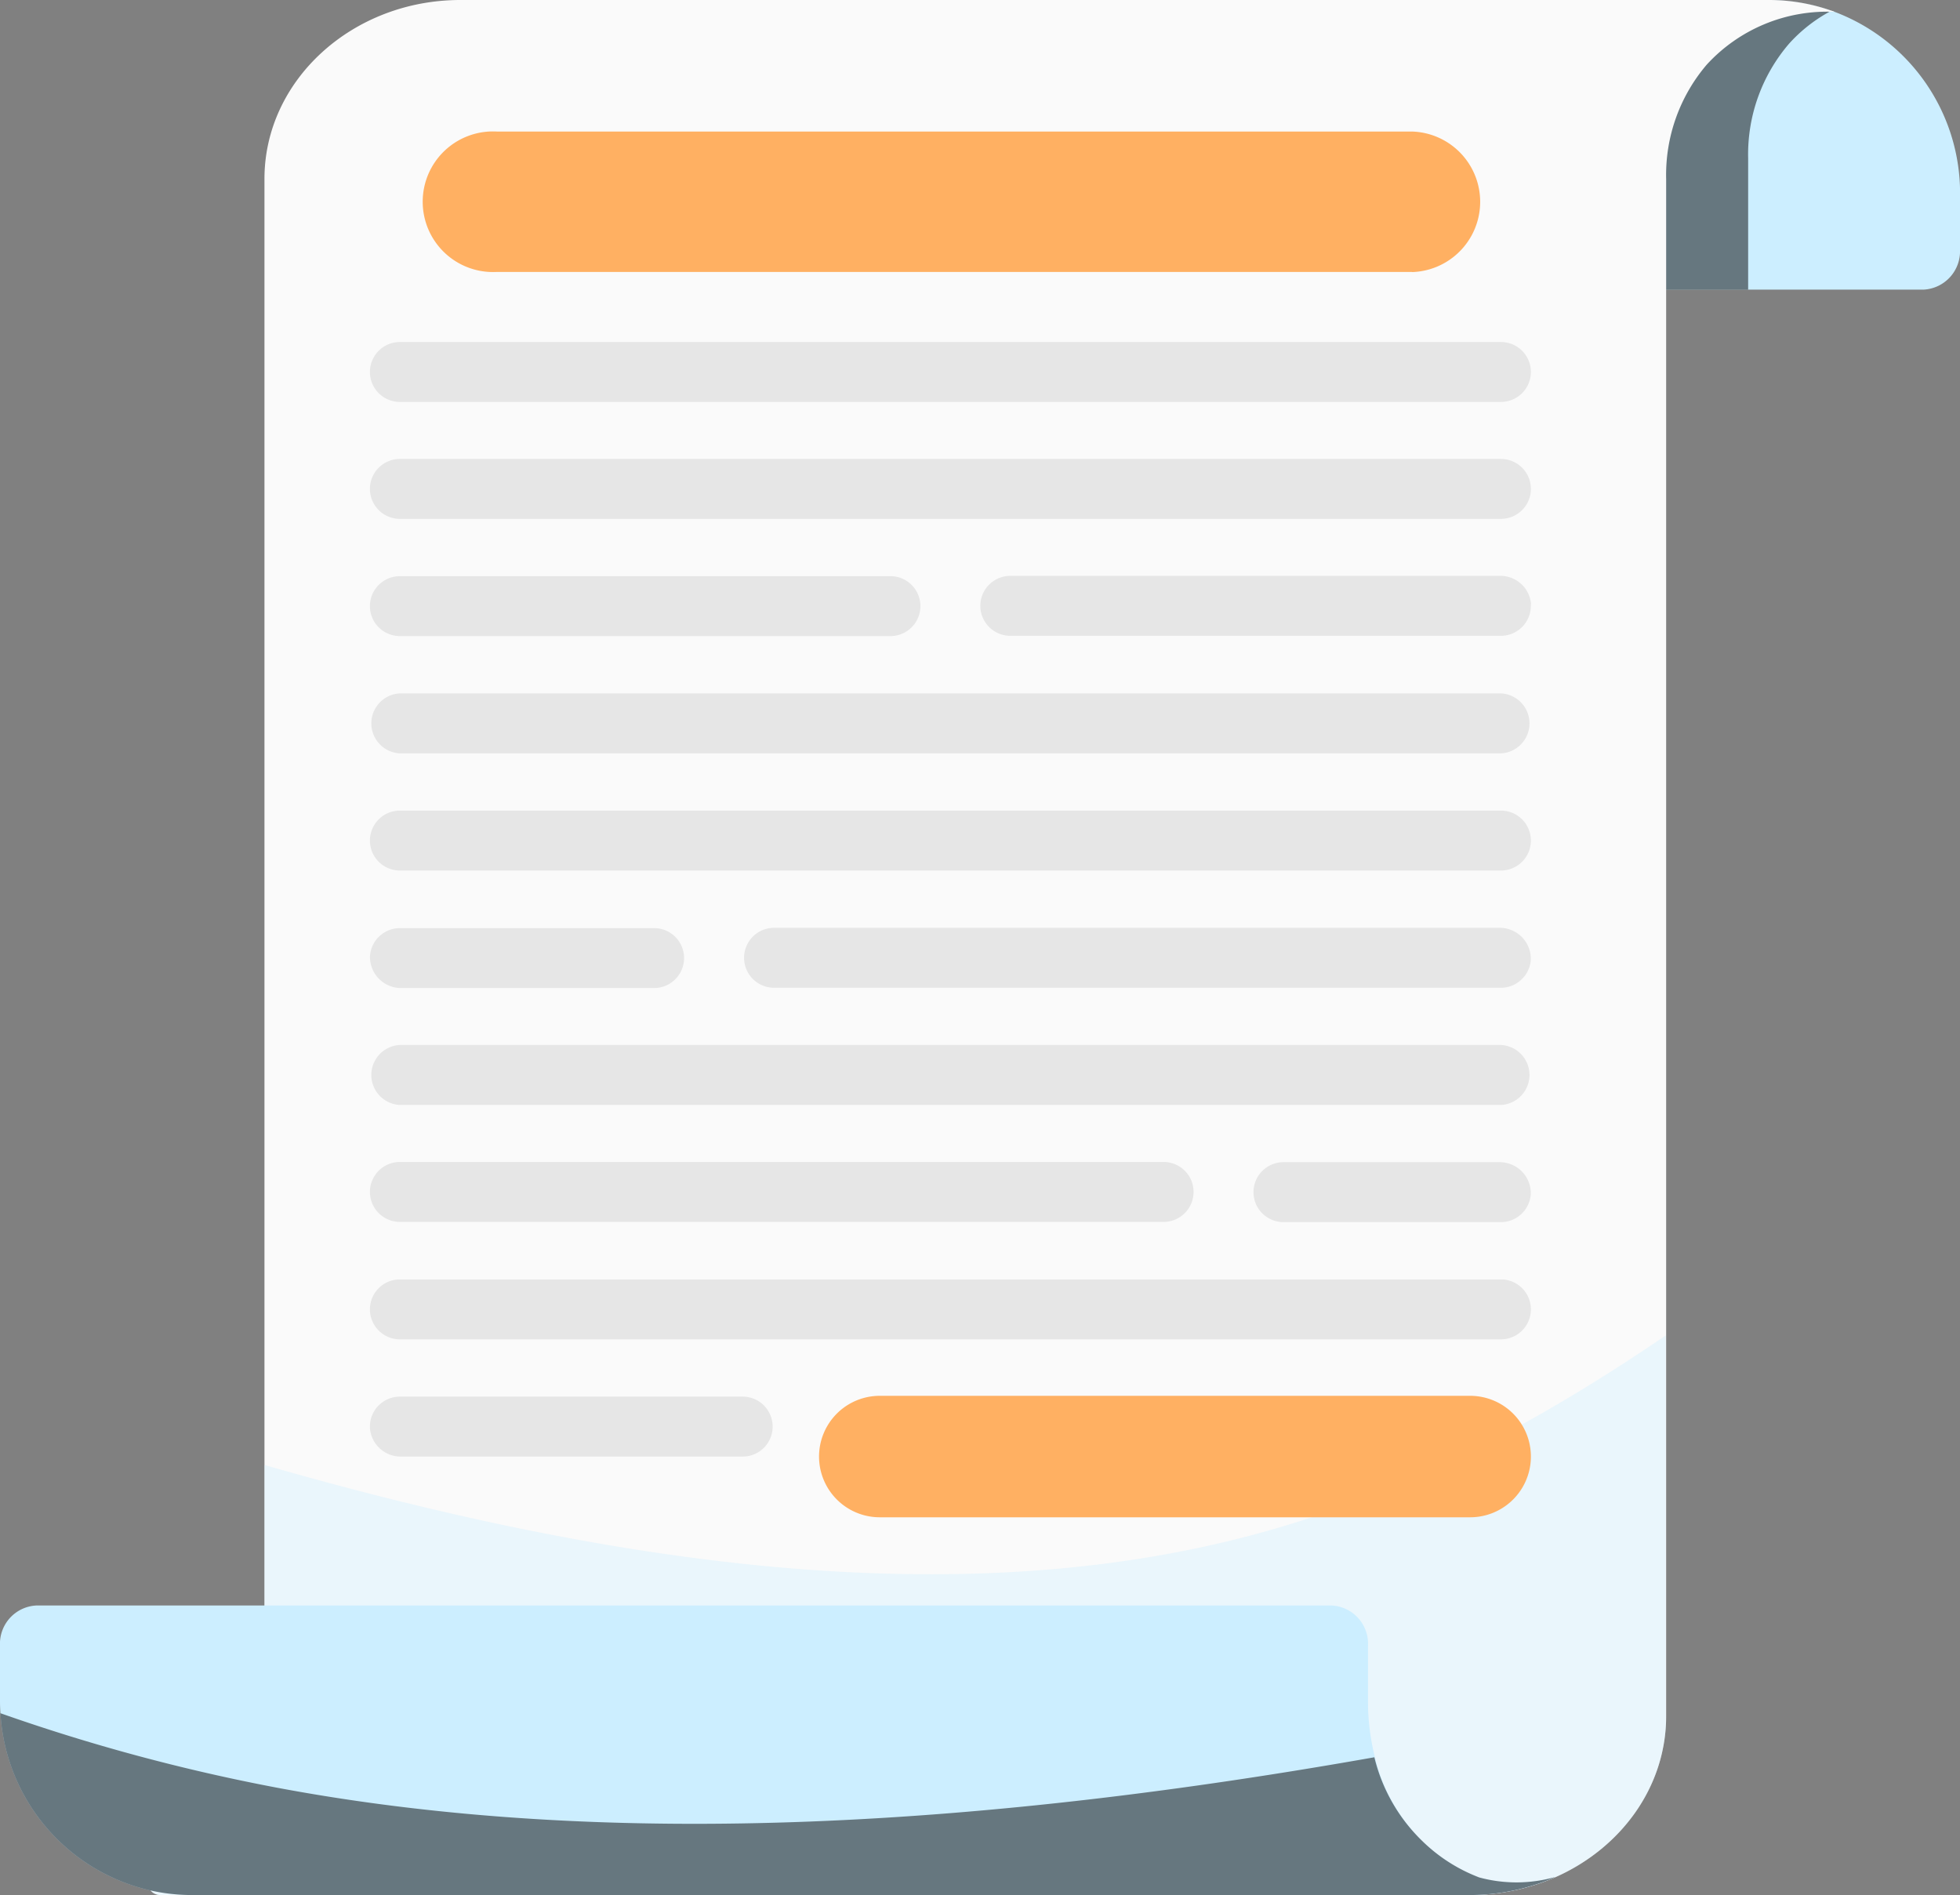
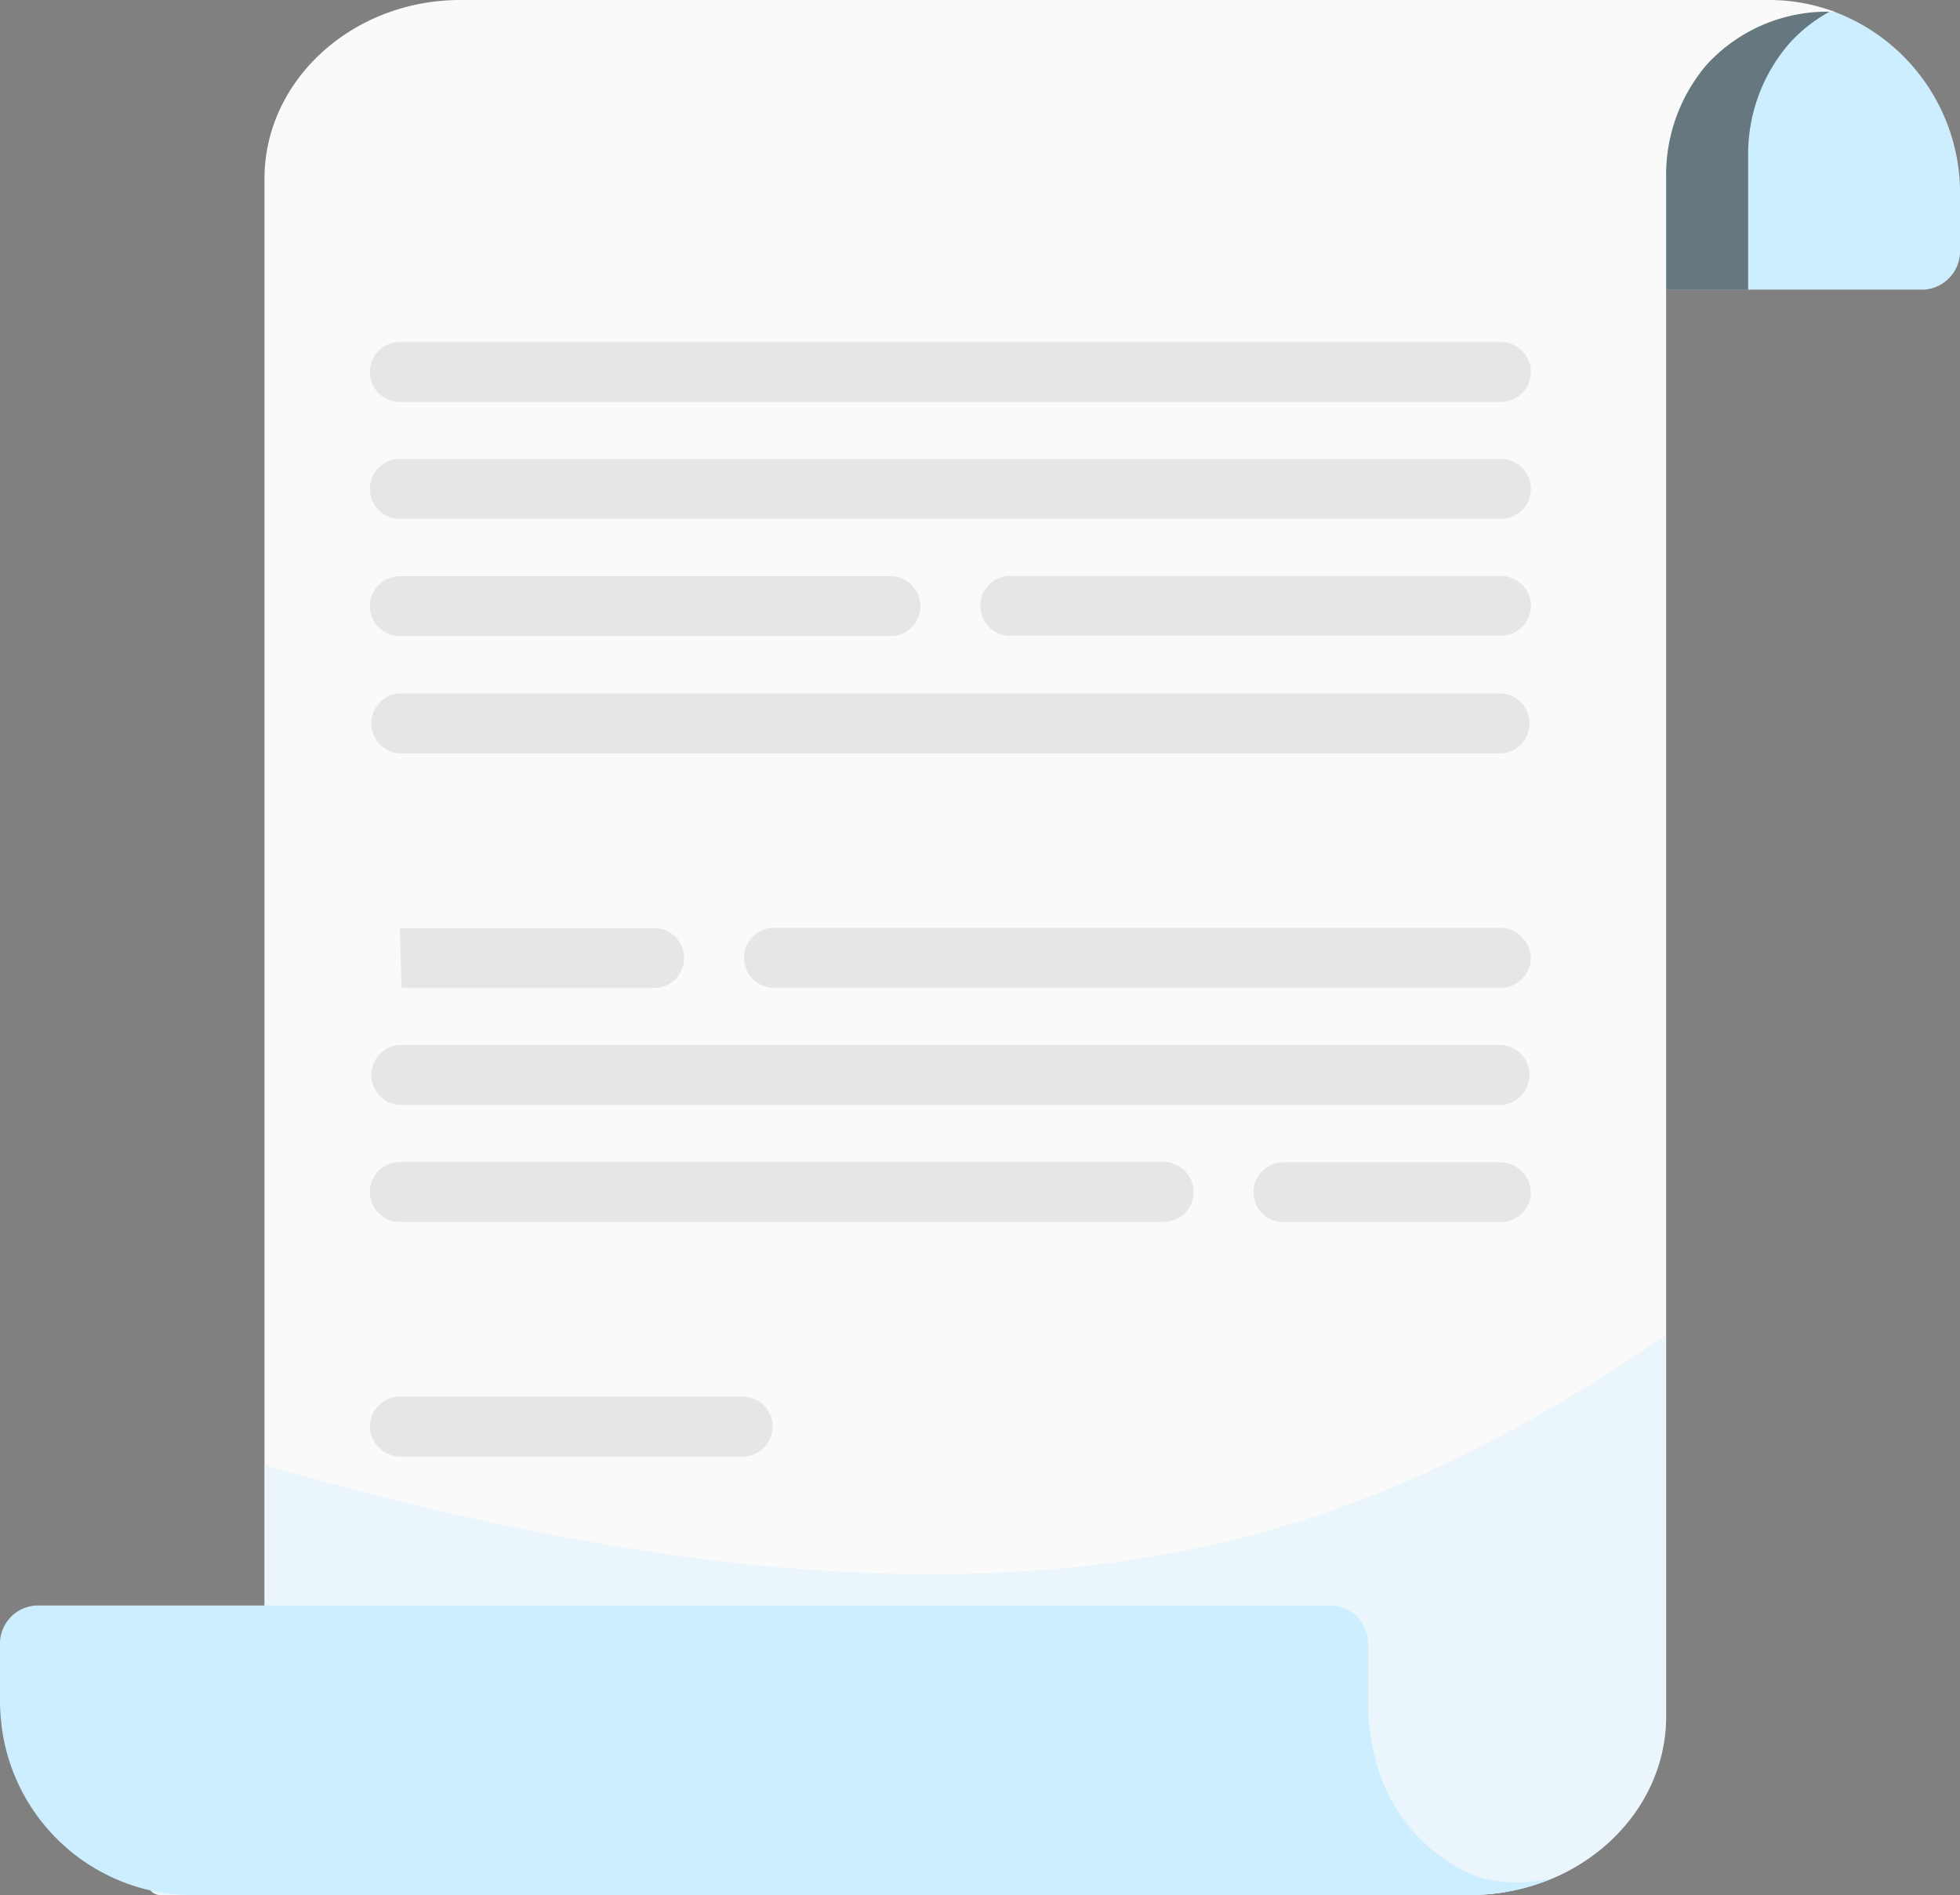
<svg xmlns="http://www.w3.org/2000/svg" viewBox="0 0 268.21 259.31">
  <rect x="0" y="0" width="268.21" height="259.31" fill="#808080" stroke="none" />
  <defs>
    <style>.cls-1{fill:none;}.cls-2{isolation:isolate;}.cls-3{clip-path:url(#clip-path);}.cls-4{fill:#cef;}.cls-5{opacity:0.5;mix-blend-mode:soft-light;}.cls-6{clip-path:url(#clip-path-3);}.cls-7{fill:#fafafa;}.cls-8{opacity:0.35;}.cls-9{clip-path:url(#clip-path-4);}.cls-10{fill:#e6e6e6;}.cls-11{fill:#ffb062;}.cls-12{clip-path:url(#clip-path-5);}</style>
    <clipPath id="clip-path" transform="translate(0 0)">
      <rect class="cls-1" width="268.21" height="259.31" />
    </clipPath>
    <clipPath id="clip-path-3" transform="translate(0 0)">
      <rect class="cls-1" x="65.24" y="0.02" width="185.35" height="39.61" />
    </clipPath>
    <clipPath id="clip-path-4" transform="translate(0 0)">
      <rect class="cls-1" x="20.12" y="182.73" width="207.83" height="76.58" />
    </clipPath>
    <clipPath id="clip-path-5" transform="translate(0 0)">
      <rect class="cls-1" x="0.06" y="234.43" width="212.66" height="24.88" />
    </clipPath>
  </defs>
  <title>list4</title>
  <g class="cls-2">
    <g id="Слой_1" data-name="Слой 1">
      <g class="cls-3">
        <g class="cls-3">
          <path class="cls-4" d="M268.21,26.56v7.56a5.26,5.26,0,0,1-4.95,5.51H86a5.26,5.26,0,0,1-5-5.51V26.56C81.09,15.47,76,6.67,66,2.51A1.3,1.3,0,0,1,66.4,0H242a25.8,25.8,0,0,1,8.6,1.46l.39.14a26.52,26.52,0,0,1,17.23,24.94" transform="translate(0 0)" />
          <g class="cls-5">
            <g class="cls-6">
              <path d="M250.59,1.48A20.88,20.88,0,0,0,244.8,6a23.24,23.24,0,0,0-5.58,15.65v18H86a5.26,5.26,0,0,1-5-5.51V26.56C81.09,15.47,76,6.67,66,2.51A1.3,1.3,0,0,1,66.4,0H242a25.8,25.8,0,0,1,8.6,1.46" transform="translate(0 0)" />
            </g>
          </g>
          <path class="cls-7" d="M251,1.62a22.34,22.34,0,0,0-17.45,7.23A23.24,23.24,0,0,0,228,24.5V234.82c0,9.72-6.21,18.12-15.23,22.08a29.18,29.18,0,0,1-11.63,2.41H22a1.76,1.76,0,0,1-1.4-.63,1.86,1.86,0,0,1,.66-2.94c9.58-4.21,14.93-11,14.93-20.92V24.5C36.17,11,48.2,0,63,0h174.5c.78,0,1.56,0,2.33,0H242a25.77,25.77,0,0,1,9,1.6" transform="translate(0 0)" />
          <g class="cls-8">
            <g class="cls-9">
              <path class="cls-4" d="M228,182.73v52.09c0,9.72-6.21,18.12-15.23,22.08a29.18,29.18,0,0,1-11.63,2.41H22a1.76,1.76,0,0,1-1.4-.63,1.86,1.86,0,0,1,.66-2.94c9.58-4.21,14.93-11,14.93-20.92V200.46c45.4,13.07,92.45,20.45,133.59,10,21.92-5.57,40.72-15.85,58.19-27.74" transform="translate(0 0)" />
            </g>
          </g>
          <path class="cls-4" d="M212.72,256.9a29.18,29.18,0,0,1-11.63,2.41H26.22a25.59,25.59,0,0,1-5.64-.63A26.44,26.44,0,0,1,.06,234.43Q0,233.61,0,232.75v-7.56a5.24,5.24,0,0,1,5-5.5h177.2a5.24,5.24,0,0,1,5,5.5v7.56a30.72,30.72,0,0,0,.95,7.71A23.67,23.67,0,0,0,194.71,252a22.64,22.64,0,0,0,7.47,4.81,2.22,2.22,0,0,0,.3.11,19.45,19.45,0,0,0,10.24-.05" transform="translate(0 0)" />
          <path class="cls-10" d="M205.39,55H54.72a4.1,4.1,0,0,1,0-8.2H205.39a4.1,4.1,0,1,1,0,8.2" transform="translate(0 0)" />
          <path class="cls-10" d="M205.39,71H54.72a4.1,4.1,0,1,1,0-8.2H205.39a4.1,4.1,0,1,1,0,8.2" transform="translate(0 0)" />
          <path class="cls-10" d="M54.72,78.84h67.13a4.1,4.1,0,1,1,0,8.2H54.72a4.1,4.1,0,1,1,0-8.2" transform="translate(0 0)" />
          <path class="cls-10" d="M209.48,82.67A4.1,4.1,0,0,1,205.39,87H138.25a4.1,4.1,0,1,1,0-8.2h67a4.21,4.21,0,0,1,4.26,3.83" transform="translate(0 0)" />
          <path class="cls-10" d="M205.39,103.09H54.72a4.11,4.11,0,0,1,0-8.21H205.39a4.11,4.11,0,0,1,0,8.21" transform="translate(0 0)" />
-           <path class="cls-10" d="M205.39,119.12H54.72a4.1,4.1,0,0,1,0-8.2H205.39a4.1,4.1,0,1,1,0,8.2" transform="translate(0 0)" />
-           <path class="cls-10" d="M54.72,127H89.51a4.1,4.1,0,1,1,0,8.2H54.94a4.25,4.25,0,0,1-4.31-4.31,4,4,0,0,1,1.19-2.68,4.08,4.08,0,0,1,2.9-1.21" transform="translate(0 0)" />
+           <path class="cls-10" d="M54.72,127H89.51a4.1,4.1,0,1,1,0,8.2H54.94" transform="translate(0 0)" />
          <path class="cls-10" d="M209.48,131.26a4,4,0,0,1-1.2,2.69,4,4,0,0,1-2.89,1.21H105.92a4.1,4.1,0,0,1,0-8.2h99.25a4.25,4.25,0,0,1,4.31,4.3" transform="translate(0 0)" />
          <path class="cls-10" d="M205.39,151.2H54.72a4.11,4.11,0,0,1,0-8.21H205.39a4.11,4.11,0,0,1,0,8.21" transform="translate(0 0)" />
          <path class="cls-10" d="M54.72,159H159.23a4.1,4.1,0,1,1,0,8.2H54.72a4.1,4.1,0,0,1,0-8.2" transform="translate(0 0)" />
          <path class="cls-10" d="M209.48,163.3a4.1,4.1,0,0,1-4.09,3.93H175.63a4.1,4.1,0,0,1,0-8.2h29.53a4.26,4.26,0,0,1,4.32,4.27" transform="translate(0 0)" />
-           <path class="cls-10" d="M205.39,183.27H54.72a4.1,4.1,0,1,1,0-8.2H205.39a4.1,4.1,0,1,1,0,8.2" transform="translate(0 0)" />
          <path class="cls-10" d="M105.73,195.21h0a4.09,4.09,0,0,1-4.1,4.1H54.89a4.21,4.21,0,0,1-4.26-3.83,4.07,4.07,0,0,1,1.19-3.17,4.11,4.11,0,0,1,2.9-1.2h46.91a4.1,4.1,0,0,1,4.1,4.1" transform="translate(0 0)" />
-           <path class="cls-11" d="M193.24,37.21H68A9.62,9.62,0,1,1,68,18H193.24a9.62,9.62,0,0,1,0,19.23" transform="translate(0 0)" />
-           <path class="cls-11" d="M201.18,207.62H120.39a8.31,8.31,0,1,1,0-16.62h80.79a8.31,8.31,0,0,1,0,16.62" transform="translate(0 0)" />
          <g class="cls-5">
            <g class="cls-12">
-               <path d="M212.72,256.9a29.18,29.18,0,0,1-11.63,2.41H26.22a25.59,25.59,0,0,1-5.64-.63A26.44,26.44,0,0,1,.06,234.43a258.48,258.48,0,0,0,37.78,10.18c46.49,8.75,98.56,5,150.23-4.15A23.67,23.67,0,0,0,194.71,252a22.64,22.64,0,0,0,7.47,4.81,2.22,2.22,0,0,0,.3.11,19.45,19.45,0,0,0,10.24-.05" transform="translate(0 0)" />
-             </g>
+               </g>
          </g>
        </g>
      </g>
    </g>
  </g>
</svg>